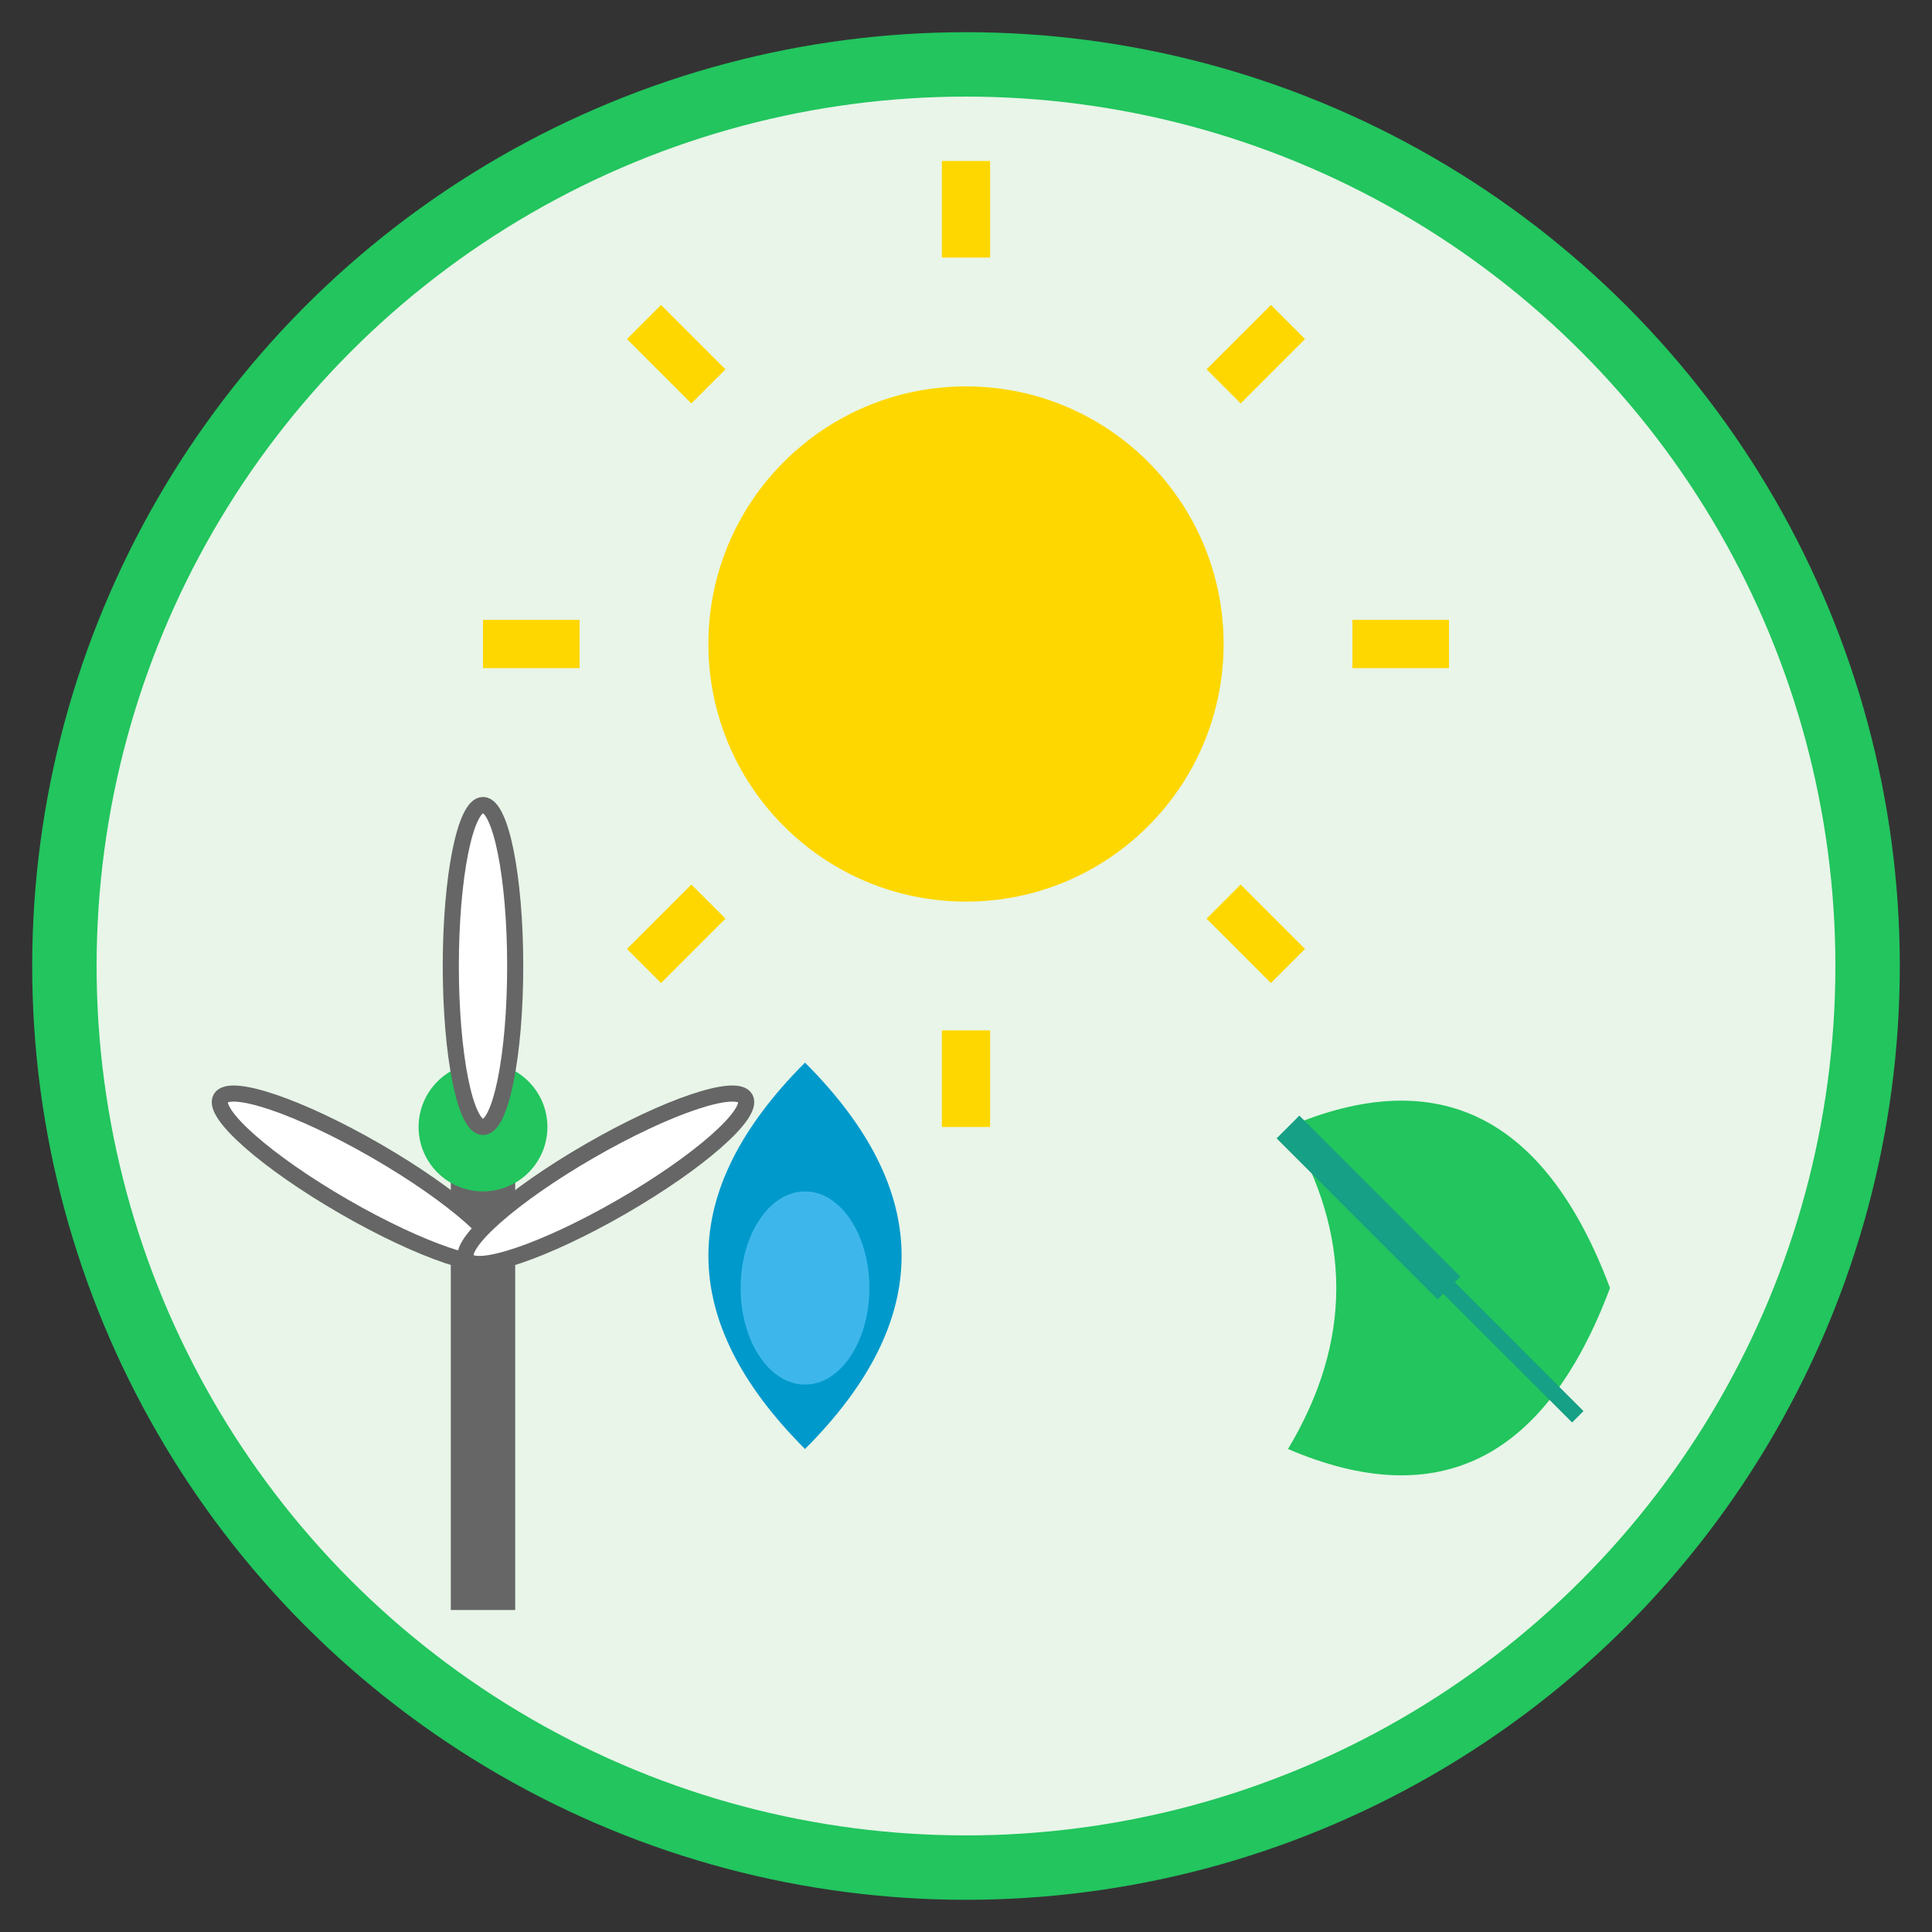
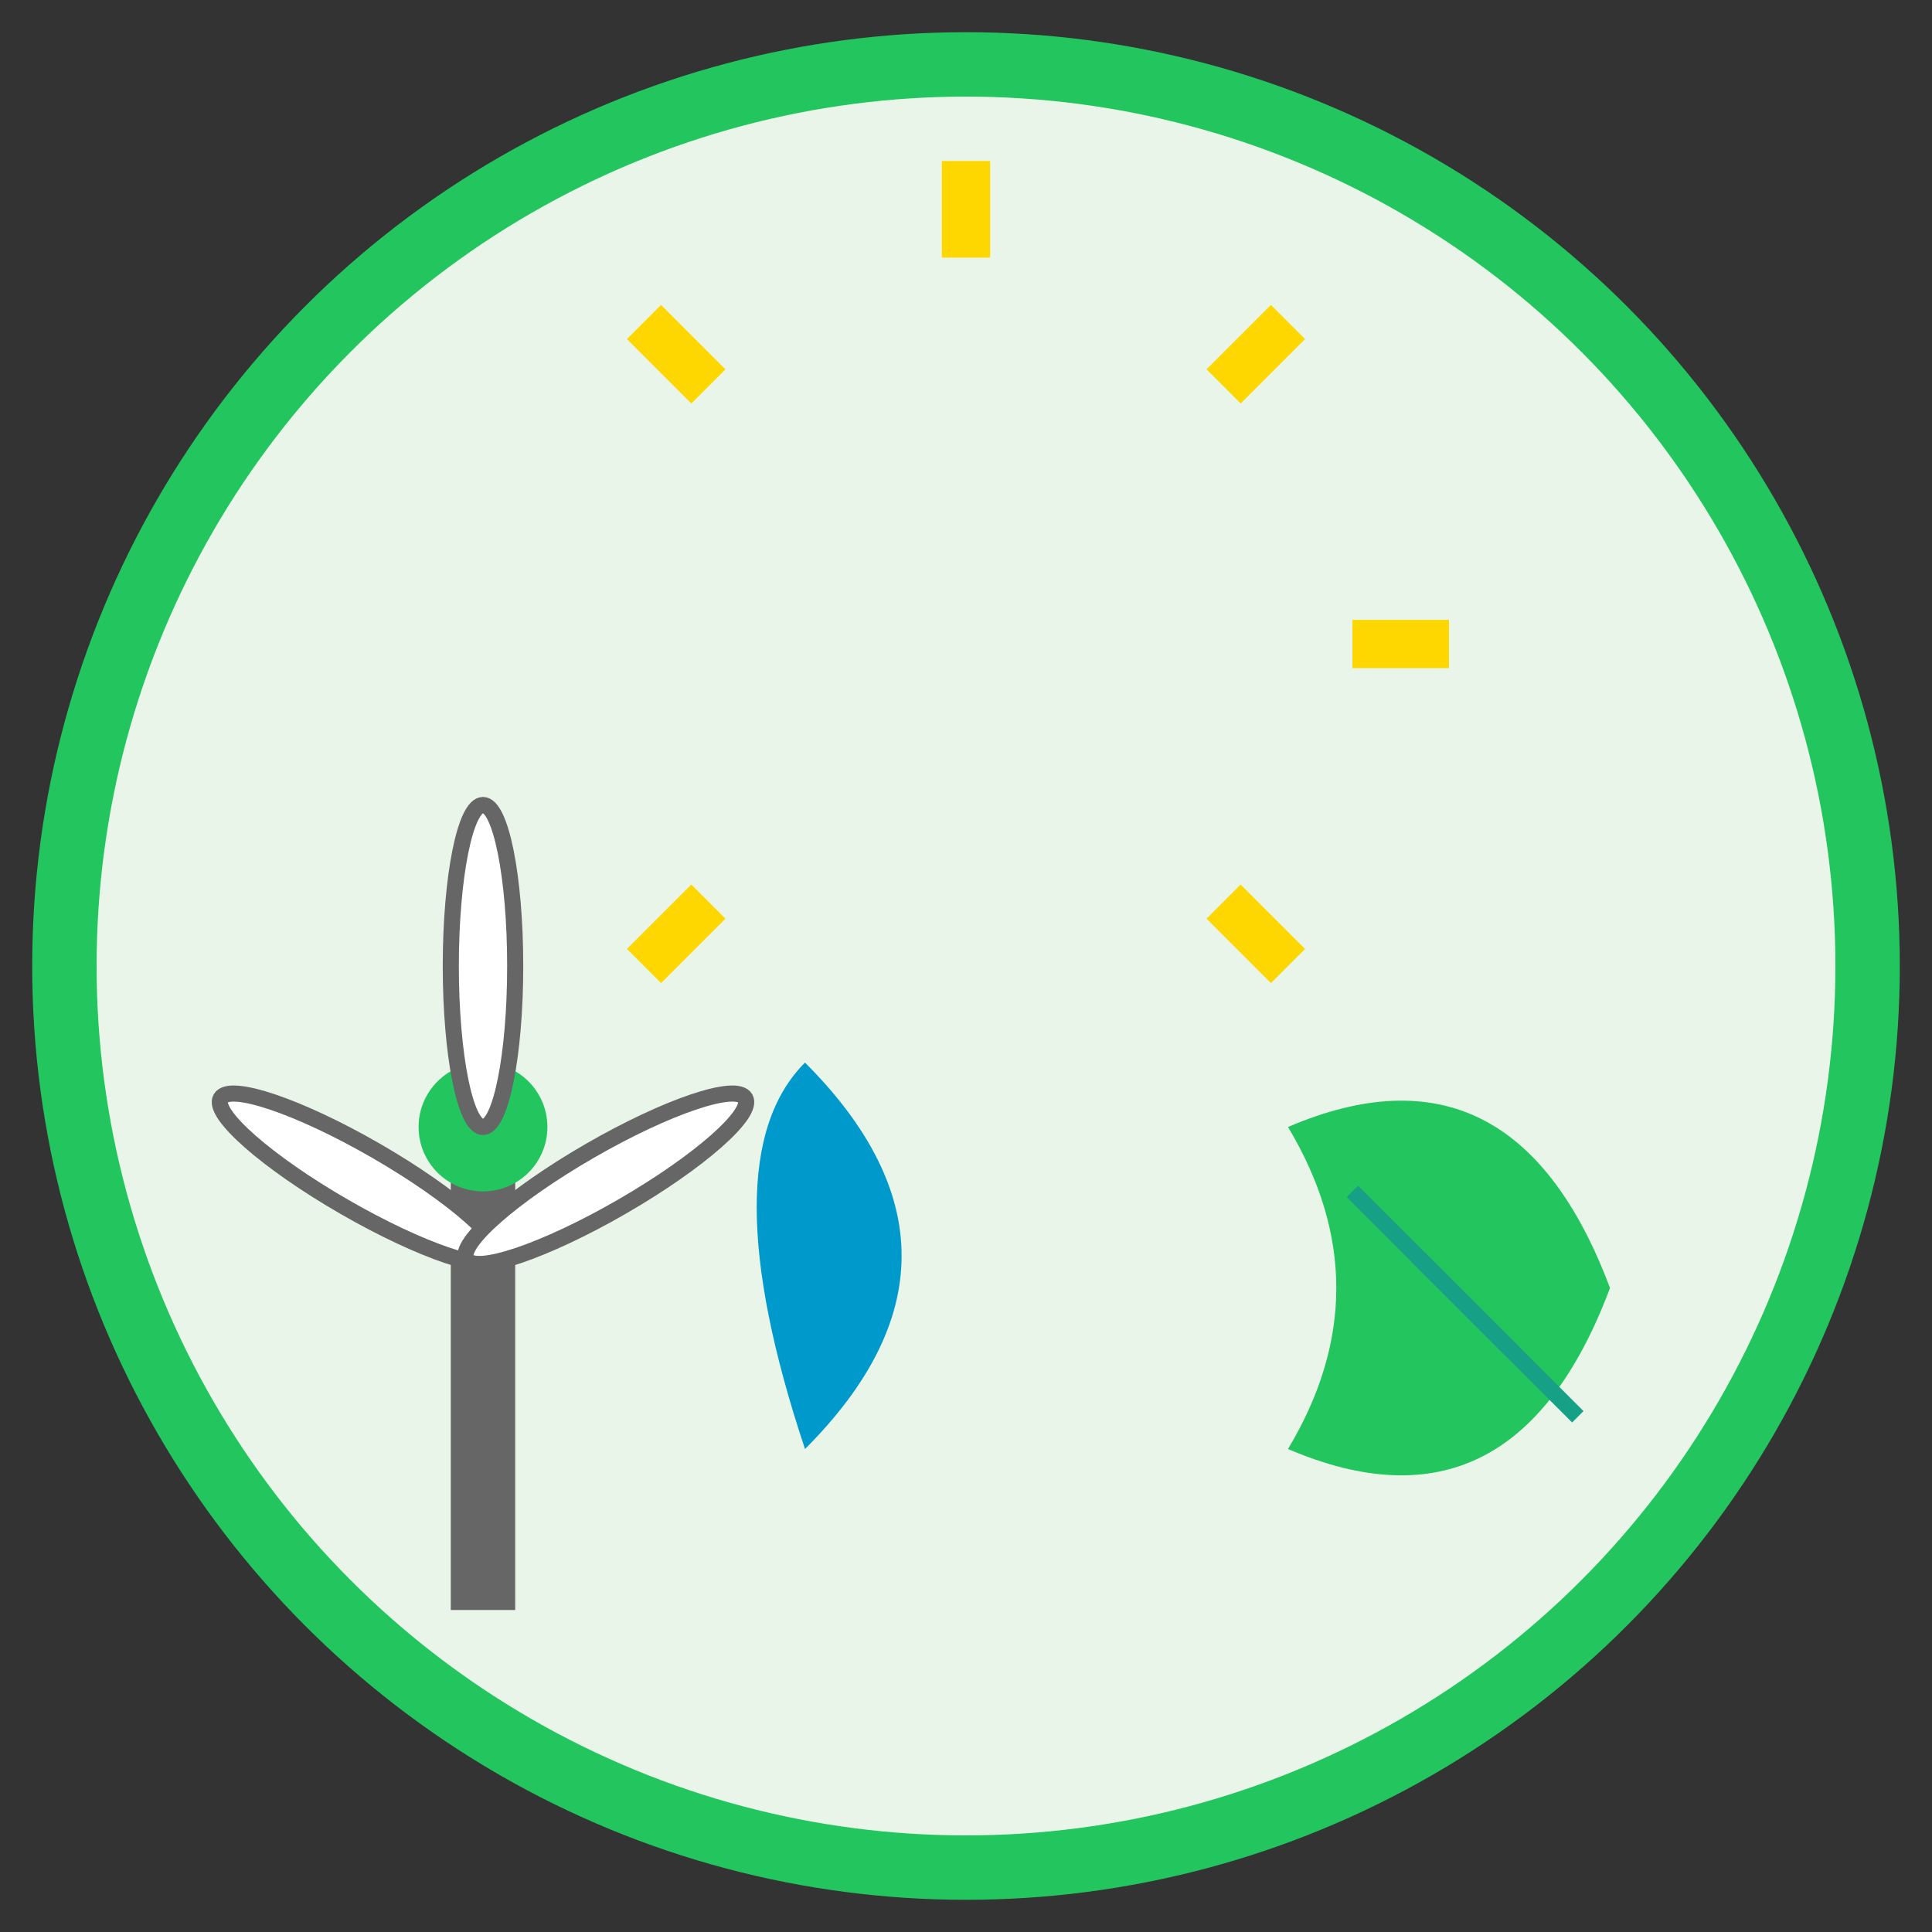
<svg xmlns="http://www.w3.org/2000/svg" width="60" height="60" viewBox="0 0 60 60" fill="none">
  <rect x="0" y="0" width="60" height="60" fill="#333333" stroke="none" />
  <circle cx="30" cy="30" r="28" fill="#E8F5E8" stroke="#22C55E" stroke-width="2" />
-   <circle cx="30" cy="20" r="8" fill="#FFD700" />
  <g stroke="#FFD700" stroke-width="1.5">
    <line x1="30" y1="8" x2="30" y2="5" />
    <line x1="38" y1="12" x2="40" y2="10" />
    <line x1="42" y1="20" x2="45" y2="20" />
    <line x1="38" y1="28" x2="40" y2="30" />
-     <line x1="30" y1="32" x2="30" y2="35" />
    <line x1="22" y1="28" x2="20" y2="30" />
-     <line x1="18" y1="20" x2="15" y2="20" />
    <line x1="22" y1="12" x2="20" y2="10" />
  </g>
  <line x1="15" y1="50" x2="15" y2="35" stroke="#666666" stroke-width="2" />
  <circle cx="15" cy="35" r="2" fill="#22C55E" />
  <g>
    <ellipse cx="15" cy="30" rx="1" ry="5" fill="#FFFFFF" stroke="#666666" stroke-width="0.5" />
    <ellipse cx="18.3" cy="37.5" rx="1" ry="5" fill="#FFFFFF" stroke="#666666" stroke-width="0.5" transform="rotate(120 15 35)" />
    <ellipse cx="11.7" cy="37.5" rx="1" ry="5" fill="#FFFFFF" stroke="#666666" stroke-width="0.5" transform="rotate(240 15 35)" />
  </g>
  <path d="M40 35 Q47 32 50 40 Q47 48 40 45 Q43 40 40 35" fill="#22C55E" />
-   <line x1="40" y1="35" x2="45" y2="40" stroke="#16A085" stroke-width="1" />
  <line x1="42" y1="37" x2="47" y2="42" stroke="#16A085" stroke-width="0.5" />
  <line x1="44" y1="39" x2="49" y2="44" stroke="#16A085" stroke-width="0.5" />
-   <path d="M25 45 Q22 42 22 39 Q22 36 25 33 Q28 36 28 39 Q28 42 25 45 Z" fill="#0099CC" />
-   <ellipse cx="25" cy="40" rx="2" ry="3" fill="#66CCFF" opacity="0.6" />
+   <path d="M25 45 Q22 36 25 33 Q28 36 28 39 Q28 42 25 45 Z" fill="#0099CC" />
</svg>